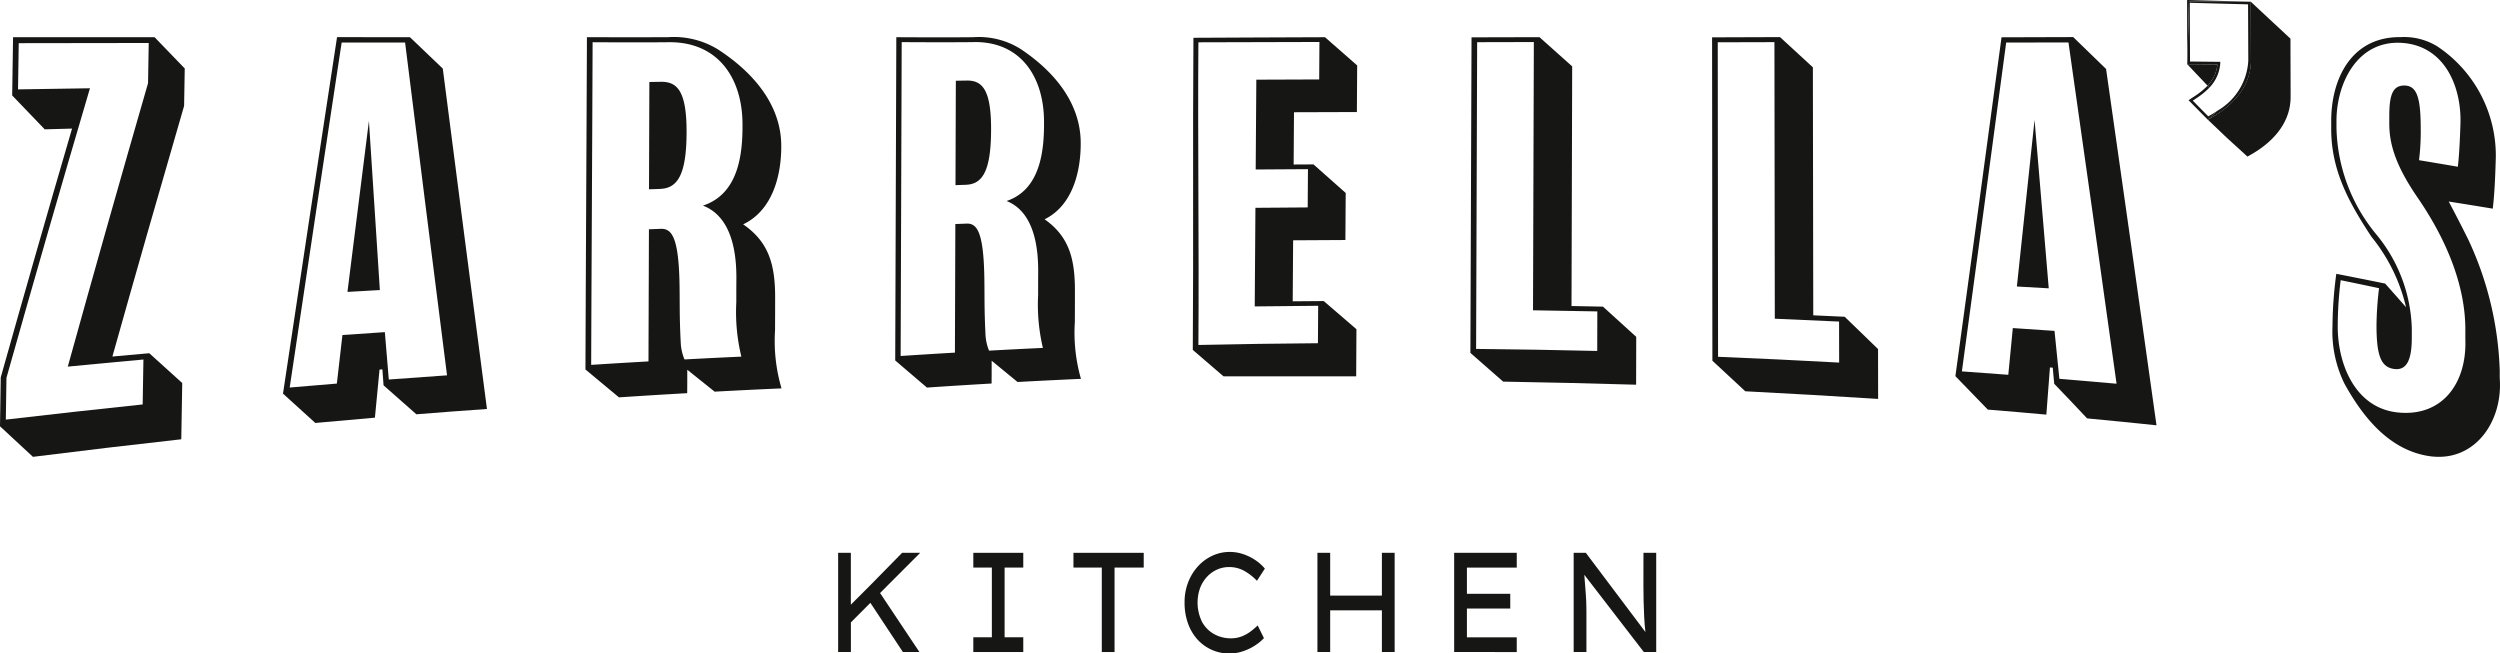
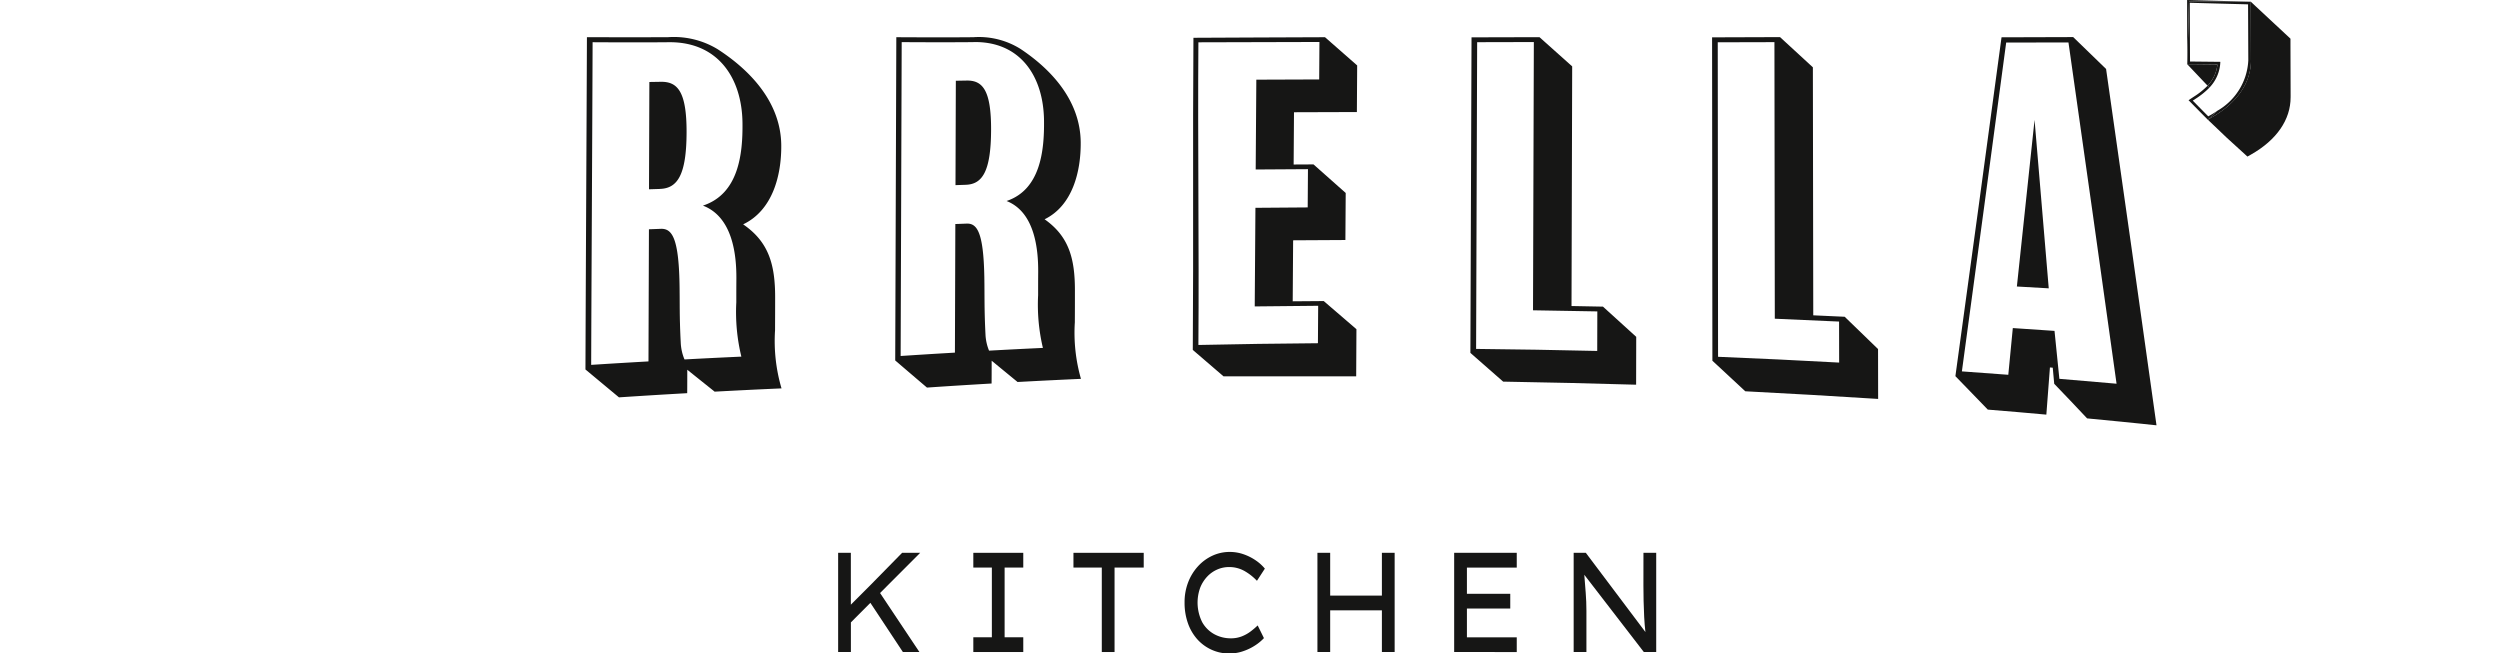
<svg xmlns="http://www.w3.org/2000/svg" id="Gruppe_1289" data-name="Gruppe 1289" width="239.139" height="62.504" viewBox="0 0 239.139 62.504">
  <defs>
    <clipPath id="clip-path">
      <rect id="Rechteck_484" data-name="Rechteck 484" width="239.139" height="62.504" fill="none" />
    </clipPath>
  </defs>
  <path id="Pfad_378" data-name="Pfad 378" d="M312.919,202.362l-3.073,3.131-1.83,1.83v-4.961H306.8v9.488h1.22v-2.833l1.864-1.87,3.106,4.7h1.581l-3.761-5.639,3.841-3.849Z" transform="translate(-226.627 -149.482)" fill="#161615" />
  <path id="Pfad_379" data-name="Pfad 379" d="M356.29,202.362v1.41h1.773v6.669H356.29v1.41h4.778v-1.41h-1.785v-6.669h1.785v-1.41Z" transform="translate(-263.186 -149.482)" fill="#161615" />
  <path id="Pfad_380" data-name="Pfad 380" d="M392.945,202.362v1.41h2.711v8.079h1.22v-8.079h2.79v-1.41Z" transform="translate(-290.263 -149.482)" fill="#161615" />
  <g id="Gruppe_1288" data-name="Gruppe 1288">
    <g id="Gruppe_1287" data-name="Gruppe 1287" clip-path="url(#clip-path)">
      <path id="Pfad_381" data-name="Pfad 381" d="M441.212,210.292a4.434,4.434,0,0,1-.791.664,4.963,4.963,0,0,1-1.147.569,4.1,4.1,0,0,1-4.416-1.1,4.562,4.562,0,0,1-.909-1.538,5.853,5.853,0,0,1-.328-2.013,5.241,5.241,0,0,1,.344-1.925,4.832,4.832,0,0,1,.943-1.532,4.313,4.313,0,0,1,1.378-1.01,3.9,3.9,0,0,1,1.649-.359,3.969,3.969,0,0,1,1.372.237,4.888,4.888,0,0,1,1.163.6,4.154,4.154,0,0,1,.831.759l-.757,1.165a5.15,5.15,0,0,0-1.2-.942,2.949,2.949,0,0,0-1.474-.373,2.786,2.786,0,0,0-1.113.23,2.922,2.922,0,0,0-.96.671,3.319,3.319,0,0,0-.678,1.064,4.178,4.178,0,0,0,.192,3.314,2.956,2.956,0,0,0,1.169,1.152,3.258,3.258,0,0,0,1.559.386,2.839,2.839,0,0,0,1.062-.189,3.559,3.559,0,0,0,.847-.475,7.55,7.55,0,0,0,.667-.569Z" transform="translate(-320.31 -149.252)" fill="#161615" />
      <path id="Pfad_382" data-name="Pfad 382" d="M483.47,202.362v4.093h4.947v-4.093h1.22v9.488h-1.22v-3.985H483.47v3.985h-1.22v-9.488Z" transform="translate(-356.231 -149.482)" fill="#161615" />
      <path id="Pfad_383" data-name="Pfad 383" d="M532.305,211.85v-9.488h5.987v1.41h-4.767v2.508h4.146v1.41h-4.146v2.752h4.767v1.41Z" transform="translate(-393.206 -149.481)" fill="#161615" />
      <path id="Pfad_384" data-name="Pfad 384" d="M582.726,202.362h1.22v9.488H582.76l-5.693-7.387q.068.867.135,1.721t.068,1.722v3.945h-1.22v-9.488h1.164l5.7,7.577q-.079-.678-.119-1.444t-.056-1.545q-.017-.779-.017-1.47Z" transform="translate(-425.52 -149.482)" fill="#161615" />
-       <path id="Pfad_385" data-name="Pfad 385" d="M17.34,52.081q-7.1.791-14.19,1.68C1.89,52.6,1.26,52.018,0,50.838l.071-4.676q3.35-11.917,6.821-23.8l-2.614.072C3.033,21.149,2.411,20.5,1.165,19.191c.034-2.228.051-3.342.085-5.57q6.768,0,13.536,0c1.155,1.206,1.732,1.8,2.886,2.991-.024,1.431-.037,2.146-.061,3.577q-3.485,11.973-6.86,23.977c1.411-.129,2.116-.193,3.527-.317C15.54,45,16.17,45.569,17.432,46.7c-.037,2.153-.055,3.23-.092,5.384m-3.693-3.332c.029-1.72.043-2.579.072-4.3-2.9.261-4.343.4-7.236.68q3.766-13.579,7.678-27.116c.026-1.537.039-2.305.065-3.842q-6.217,0-12.435.018c-.027,1.768-.041,2.652-.067,4.42,2.752-.045,4.128-.066,6.88-.107Q4.527,32.328.618,46.2c-.024,1.6-.036,2.4-.061,4q6.541-.763,13.089-1.451" transform="translate(0 -10.062)" fill="#161615" />
-       <path id="Pfad_386" data-name="Pfad 386" d="M123.1,49.183c-2.7.19-4.052.292-6.752.507-1.256-1.1-1.884-1.655-3.14-2.77-.044-.61-.066-.916-.111-1.527l-.274.02c-.177,1.839-.265,2.76-.442,4.6-2.28.194-3.419.295-5.7.506-1.237-1.115-1.856-1.676-3.092-2.806q2.557-17.052,5.17-34.1l6.975.009c1.256,1.209,1.884,1.809,3.14,3q2.092,16.279,4.224,32.552m-3.818-3.211q-2.024-15.914-4.011-31.833H109.2q-2.511,16.495-4.97,33c1.8-.156,2.706-.232,4.511-.378.213-1.861.32-2.791.534-4.648,1.623-.112,2.434-.166,4.057-.272.151,1.815.227,2.721.378,4.532,2.225-.167,3.338-.246,5.564-.4m-6.42-8.158c-1.24.069-1.86.1-3.1.177q1.023-8.175,2.054-16.35.522,8.086,1.046,16.173" transform="translate(-76.519 -10.061)" fill="#161615" />
      <path id="Pfad_387" data-name="Pfad 387" d="M339.414,46.605c-.994-.815-1.491-1.223-2.484-2.04,0,.872,0,1.309-.007,2.181-2.473.145-3.709.222-6.181.389-1.215-1.035-1.822-1.553-3.037-2.595.035-10.28.105-30.92.105-30.92s4.424.031,7.374,0a7.5,7.5,0,0,1,4.5,1.118c3.078,2.044,5.735,5.043,5.764,8.951.02,2.76-.765,6.029-3.454,7.347,2.312,1.629,2.908,3.727,2.9,6.85,0,1.2,0,1.8-.008,3.007a16,16,0,0,0,.586,5.407c-2.423.111-3.634.172-6.055.3M335.183,14.09c-2.744.03-6.859,0-6.859,0l-.1,30.023c2.077-.136,3.115-.2,5.192-.322q.02-6.147.04-12.3l1.073-.041c.987-.038,1.621.765,1.7,5.121.034,1.906-.017,2.94.111,5.49a4.643,4.643,0,0,0,.339,1.541c2.06-.112,3.091-.164,5.152-.262a17.966,17.966,0,0,1-.457-5.049c0-.9,0-1.347.007-2.245.006-2.052-.284-5.68-3.026-6.758,3.238-1.089,3.616-4.794,3.583-7.692-.048-4.293-2.316-7.6-6.752-7.51m-.73,13.652-.986.032q.016-4.993.033-9.985l1.029-.018c1.5-.025,2.356.857,2.343,4.713-.013,3.974-.831,5.205-2.418,5.257" transform="translate(-242.072 -10.061)" fill="#161615" />
      <path id="Pfad_388" data-name="Pfad 388" d="M226.674,47.528c-1.049-.838-1.574-1.257-2.623-2.1,0,.9,0,1.345-.007,2.242-2.611.149-3.916.229-6.526.4-1.283-1.064-1.924-1.6-3.207-2.667.037-10.568.1-21.217.141-31.785,0,0,4.564.015,7.755,0a8.077,8.077,0,0,1,4.749,1.15c3.25,2.1,6.055,5.184,6.085,9.2.021,2.837-.808,6.2-3.646,7.553,2.442,1.674,3.07,3.831,3.061,7.041,0,1.237-.005,1.855-.009,3.091a16.044,16.044,0,0,0,.619,5.559c-2.558.114-3.837.177-6.394.313M222.207,14.1c-2.9.031-7.212,0-7.212,0-.036,10.261-.1,20.6-.137,30.863,2.192-.14,3.289-.206,5.482-.331q.021-6.32.043-12.639l1.132-.043c1.042-.039,1.712.787,1.794,5.265.036,1.959-.018,3.023.118,5.644a4.647,4.647,0,0,0,.358,1.584c2.175-.115,3.263-.169,5.439-.269a18.015,18.015,0,0,1-.483-5.19c0-.923,0-1.385.007-2.308.006-2.109-.3-5.839-3.2-6.947,3.419-1.12,3.818-4.929,3.784-7.908-.051-4.413-2.446-7.815-7.129-7.72m-.771,14.034-1.042.033q.017-5.132.034-10.264l1.086-.018c1.585-.026,2.487.881,2.474,4.845-.013,4.085-.878,5.351-2.554,5.4" transform="translate(-158.309 -10.061)" fill="#161615" />
      <path id="Pfad_389" data-name="Pfad 389" d="M452.26,46.061h-12.69l-2.94-2.529c.075-9.96-.013-19.9.062-29.857,4.14-.013,8.445-.047,12.585-.055l3.077,2.7c-.011,1.783-.017,2.675-.028,4.458-2.406.005-3.609.009-6.015.019-.014,2-.02,3-.034,5l1.9-.01,3.08,2.732c-.011,1.8-.017,2.7-.029,4.5-2,.007-3,.013-5,.028-.016,2.334-.024,3.5-.04,5.835,1.187-.011,2.968-.023,2.968-.023l3.128,2.691ZM448.6,42.894c.009-1.433.014-2.15.024-3.583-2.428.016-3.641.029-6.069.061q.034-4.716.067-9.432c2-.019,3-.027,5-.038.01-1.464.015-2.2.025-3.66-2,.01-3,.016-5,.032l.061-8.592c2.405-.01,3.608-.015,6.013-.022.009-1.433.014-2.15.024-3.583-3.787.008-7.791.019-11.578.031-.073,9.65.073,19.3,0,28.951q5.715-.124,11.432-.167" transform="translate(-322.533 -10.061)" fill="#161615" />
      <path id="Pfad_390" data-name="Pfad 390" d="M554.1,46.846q-6.357-.188-12.715-.294c-1.255-1.1-1.882-1.653-3.135-2.748q.055-15.093.109-30.185l6.5-.017c1.251,1.115,1.877,1.674,3.128,2.795q-.032,11.462-.064,22.923c1.2.021,1.805.033,3.008.058,1.272,1.15,1.909,1.728,3.182,2.89,0,1.832-.006,2.747-.01,4.579m-3.721-3.229c0-1.513.006-2.27.01-3.783-2.461-.051-3.691-.072-6.152-.107q.04-12.83.079-25.659l-5.422.013q-.052,14.67-.1,29.34,5.8.056,11.59.195" transform="translate(-397.599 -10.047)" fill="#161615" />
      <path id="Pfad_391" data-name="Pfad 391" d="M642.58,48.2q-6.351-.406-12.7-.731c-1.259-1.177-1.888-1.761-3.146-2.923q-.014-15.466-.029-30.933l6.5-.022c1.256,1.15,1.884,1.728,3.141,2.89q.018,11.861.037,23.722c1.2.053,1.8.081,3.006.138,1.276,1.227,1.914,1.845,3.191,3.091,0,1.907.005,2.86.009,4.767m-3.73-3.474-.007-3.924c-2.459-.118-3.688-.172-6.148-.273q-.017-13.228-.035-26.455l-5.422.014q.015,15.042.03,30.084,5.793.235,11.582.554" transform="translate(-462.934 -10.041)" fill="#161615" />
      <path id="Pfad_392" data-name="Pfad 392" d="M734.991,50.723c-2.651-.277-3.977-.409-6.629-.661-1.259-1.337-1.888-2-3.148-3.309l-.14-1.541-.269-.021c-.137,1.806-.206,2.708-.343,4.511-2.241-.2-3.362-.3-5.6-.48-1.242-1.289-1.863-1.928-3.1-3.2q2.23-16.2,4.413-32.413l6.854-.021c1.259,1.21,1.888,1.82,3.147,3.05q2.44,17.036,4.822,34.08m-3.82-3.972q-2.273-16.326-4.6-32.645l-5.958.01q-2.1,15.731-4.237,31.455c1.776.125,2.664.19,4.439.325.173-1.786.26-2.68.432-4.469,1.6.1,2.393.158,3.989.27.186,1.832.279,2.749.464,4.585,2.187.18,3.28.274,5.466.468m-6.482-9.124c-1.219-.072-1.829-.107-3.048-.175q.848-7.968,1.691-15.937.68,8.056,1.357,16.112" transform="translate(-528.717 -10.041)" fill="#161615" />
-       <path id="Pfad_393" data-name="Pfad 393" d="M869.473,46.194c.332,4.184-2.43,8.165-6.817,7.466-3.758-.6-6.263-3.7-8.043-6.934a11.321,11.321,0,0,1-1.136-5.485,38.592,38.592,0,0,1,.365-5.008c1.869.366,2.8.552,4.672.933.8.9,1.2,1.353,2,2.267a16.7,16.7,0,0,0-3.3-6.73c-2.181-3.315-3.912-6.417-3.859-10.516,0-.212,0-.318,0-.53-.018-4.108,1.962-8.122,6.63-8.064a6.035,6.035,0,0,1,3.554.908A12.554,12.554,0,0,1,869.1,25.083c-.054,1.918-.125,3.52-.292,4.917-1.684-.278-2.527-.414-4.212-.681,0,0,1.17,2.2,1.92,3.745a31.866,31.866,0,0,1,2.959,12.423Zm-3.289-4.375c.077-4.607-2.015-9.162-4.553-12.858-1.987-2.894-2.719-4.983-2.722-7.059,0-.289,0-.434,0-.722,0-1.986.289-2.975,1.458-2.957s1.547,1.119,1.55,4.088a22.277,22.277,0,0,1-.163,3.053c1.486.247,2.229.372,3.714.627.125-1.106.191-2.368.248-4.069.125-3.709-1.6-7.6-5.73-7.785-4.188-.187-6.148,3.935-6.129,7.534,0,.213,0,.319,0,.531a16.51,16.51,0,0,0,3.774,10.216,14.772,14.772,0,0,1,3.431,8.98c0,.382,0,.574,0,.956,0,2.139-.5,3.124-1.662,2.983-1.291-.156-1.709-1.283-1.714-4.157a31.6,31.6,0,0,1,.245-3.571c-1.468-.311-2.2-.465-3.67-.766a36.408,36.408,0,0,0-.283,4.448c0,3.612,1.687,7.795,5.761,8.206,4.271.431,6.594-2.838,6.446-6.982,0-.279,0-.418,0-.7" transform="translate(-630.361 -10.041)" fill="#161615" />
      <path id="Pfad_394" data-name="Pfad 394" d="M816.1,9.642l-.015-4.979,0-.5L812.29.627l0,.5.008,2.556.008,2.545c.007,2.149-1.338,4.1-3.786,5.483l-.344.195,1.812,1.728,1.981,1.806.344-.195c2.448-1.387,3.792-3.334,3.786-5.483Z" transform="translate(-596.989 -0.463)" fill="#161615" />
      <path id="Pfad_395" data-name="Pfad 395" d="M801.169,23.447l-.51-.006v.011L802.6,25.5a3.413,3.413,0,0,0,.944-2.029l-2.373-.026" transform="translate(-591.435 -17.305)" fill="#161615" />
      <path id="Pfad_396" data-name="Pfad 396" d="M806.691.164l-.5-.013C804.165.1,803.153.071,801.13.015L800.6,0l0,.533,0,.759.012,4.334v.5l.168-5.958Z" transform="translate(-591.39)" fill="#161615" />
      <path id="Pfad_397" data-name="Pfad 397" d="M803.185,34.2l-.172.1-.139-.14c-.45-.454-.674-.682-1.124-1.14l-.22-.224.262-.173a7.394,7.394,0,0,0,1.326-1.065l-.175-.184a7.18,7.18,0,0,1-1.294,1.035l-.523.346.44.447c.45.458.674.686,1.125,1.14l.278.281.9-.845c-.217.147-.443.289-.683.425" transform="translate(-591.78 -23.17)" fill="#161615" />
      <path id="Pfad_398" data-name="Pfad 398" d="M806.755,6.229l-.008-2.545-.008-2.556,0-.5h-5.909l-.168,5.958V6.6l.51.006,2.373.026a3.411,3.411,0,0,1-.944,2.029l.175.185a3.716,3.716,0,0,0,1.049-2.469l-2.9-.031L800.9.728l.266.007c2.024.056,3.035.084,5.06.136l.251.007L806.5,6.23a5.888,5.888,0,0,1-2.971,4.833l-.9.845.344-.195c2.448-1.387,3.792-3.334,3.786-5.483" transform="translate(-591.437 -0.462)" fill="#161615" />
    </g>
  </g>
</svg>